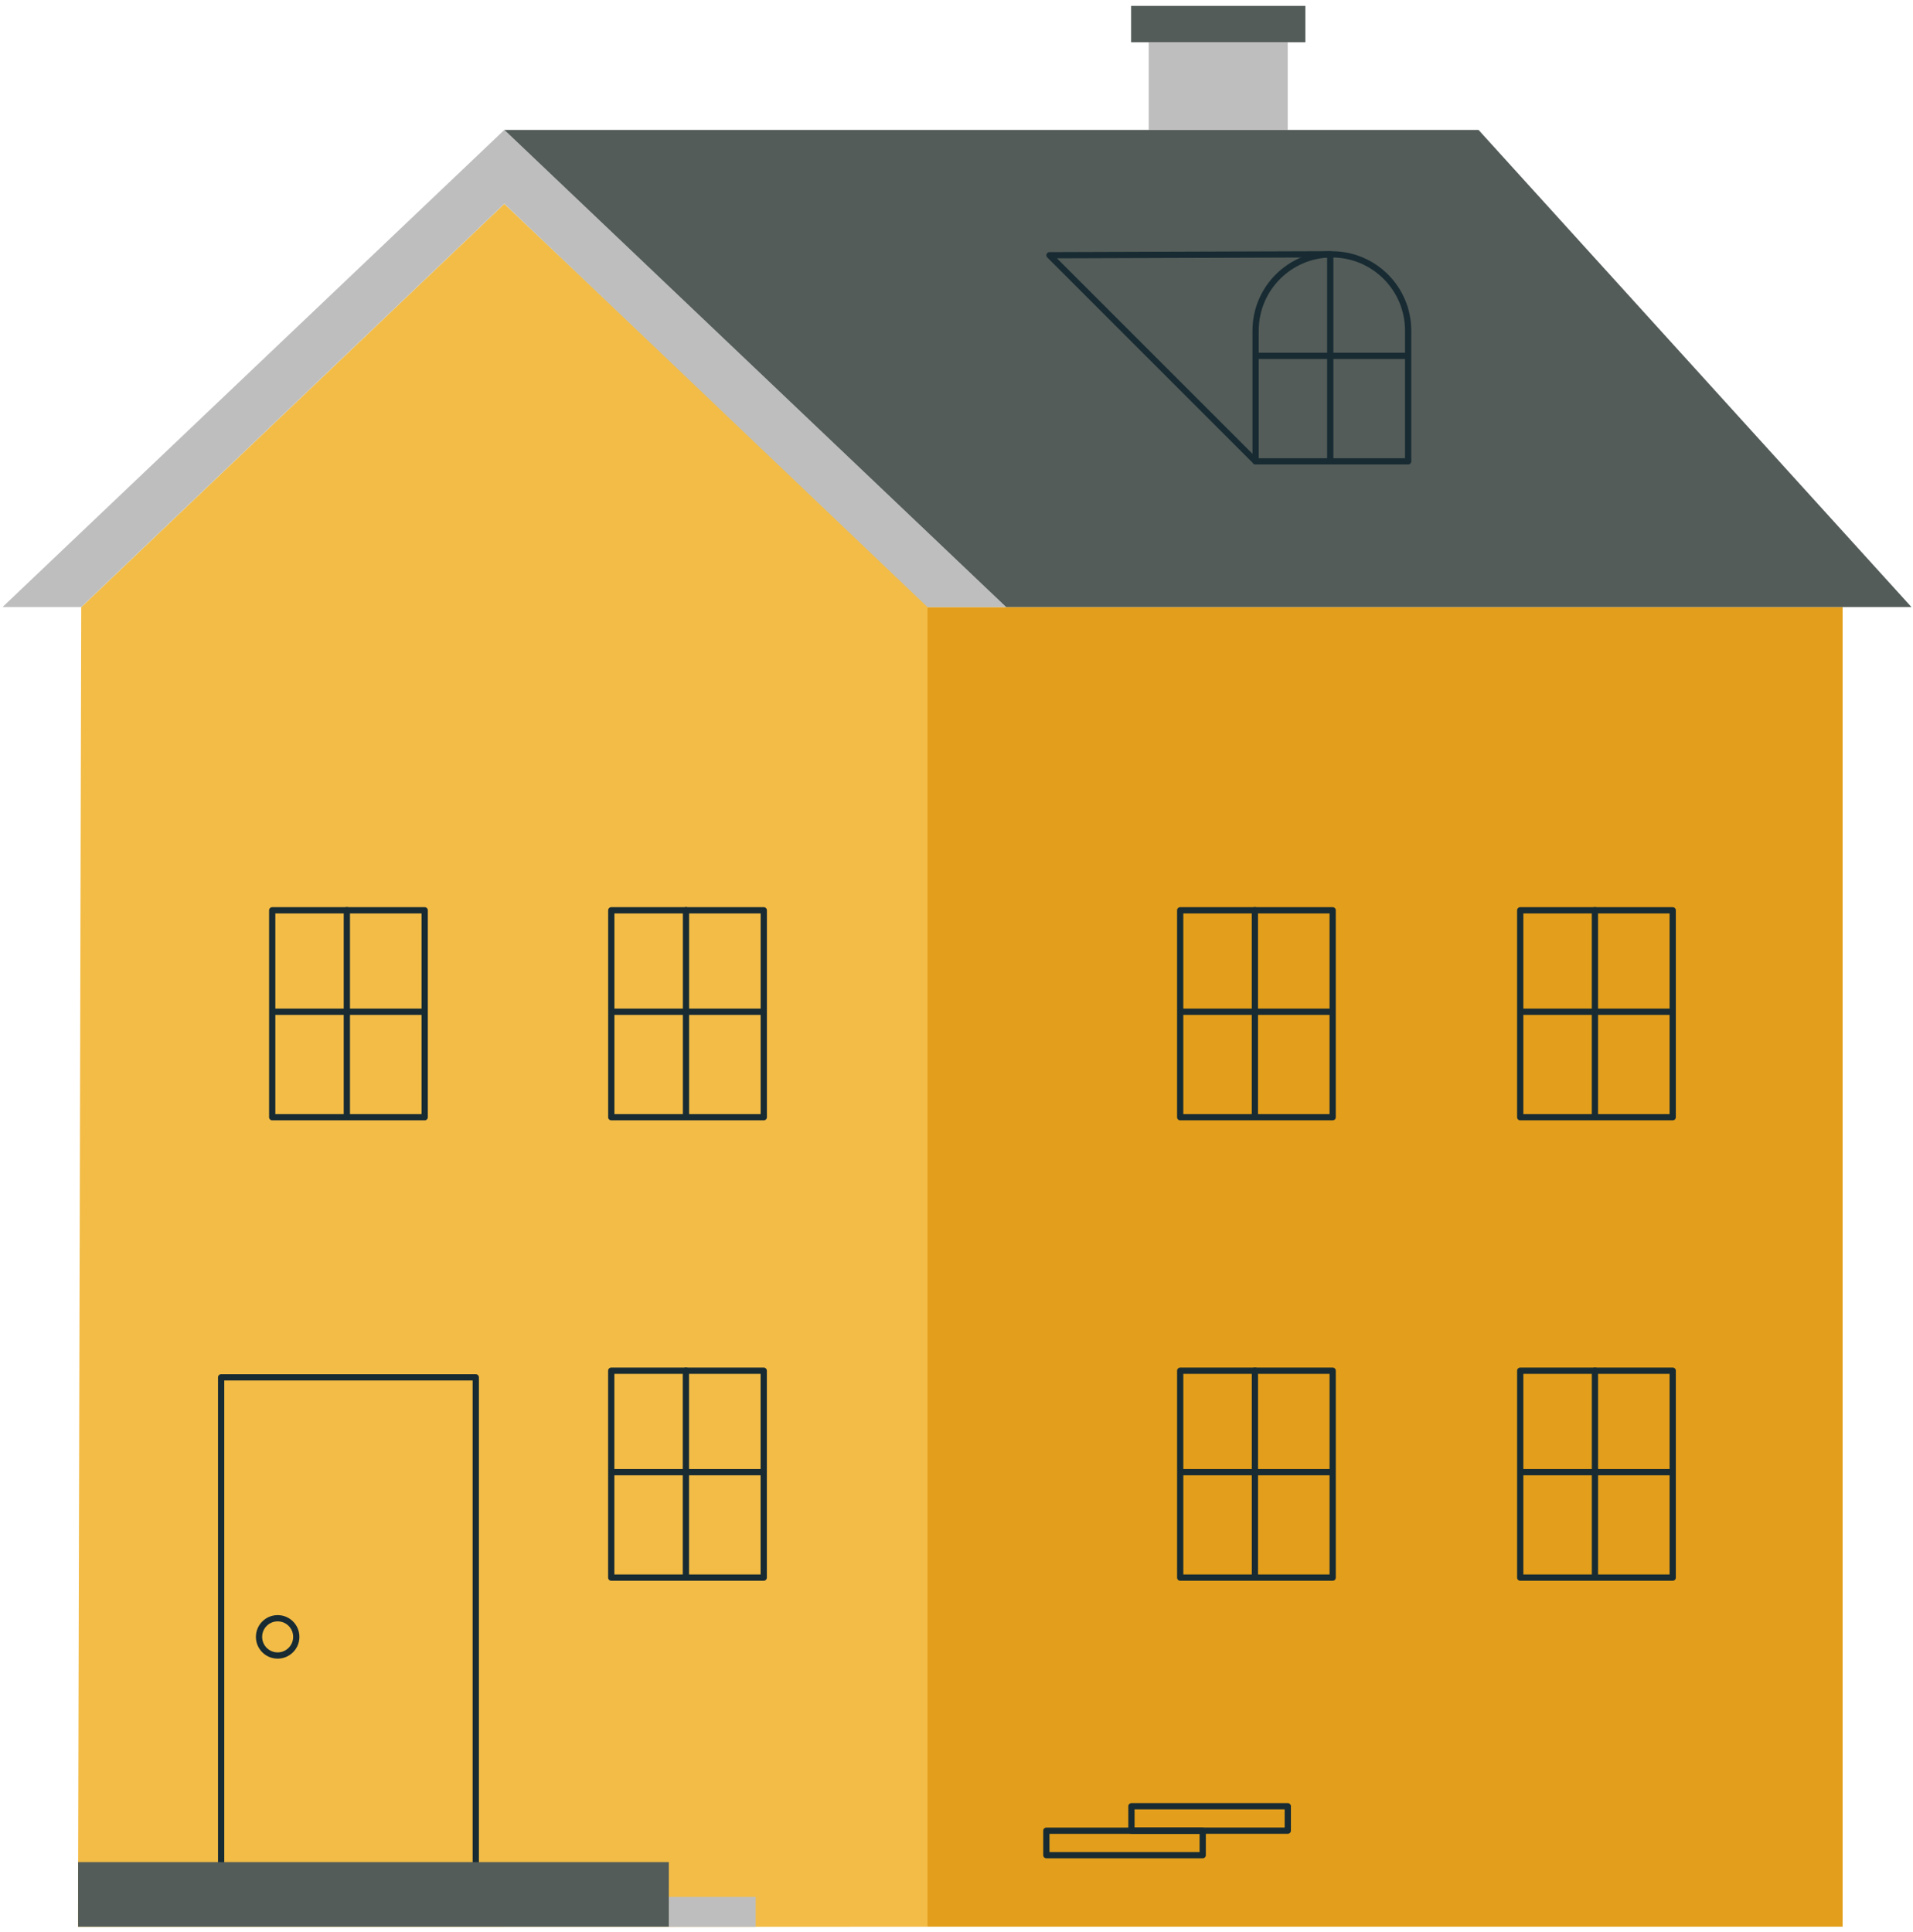
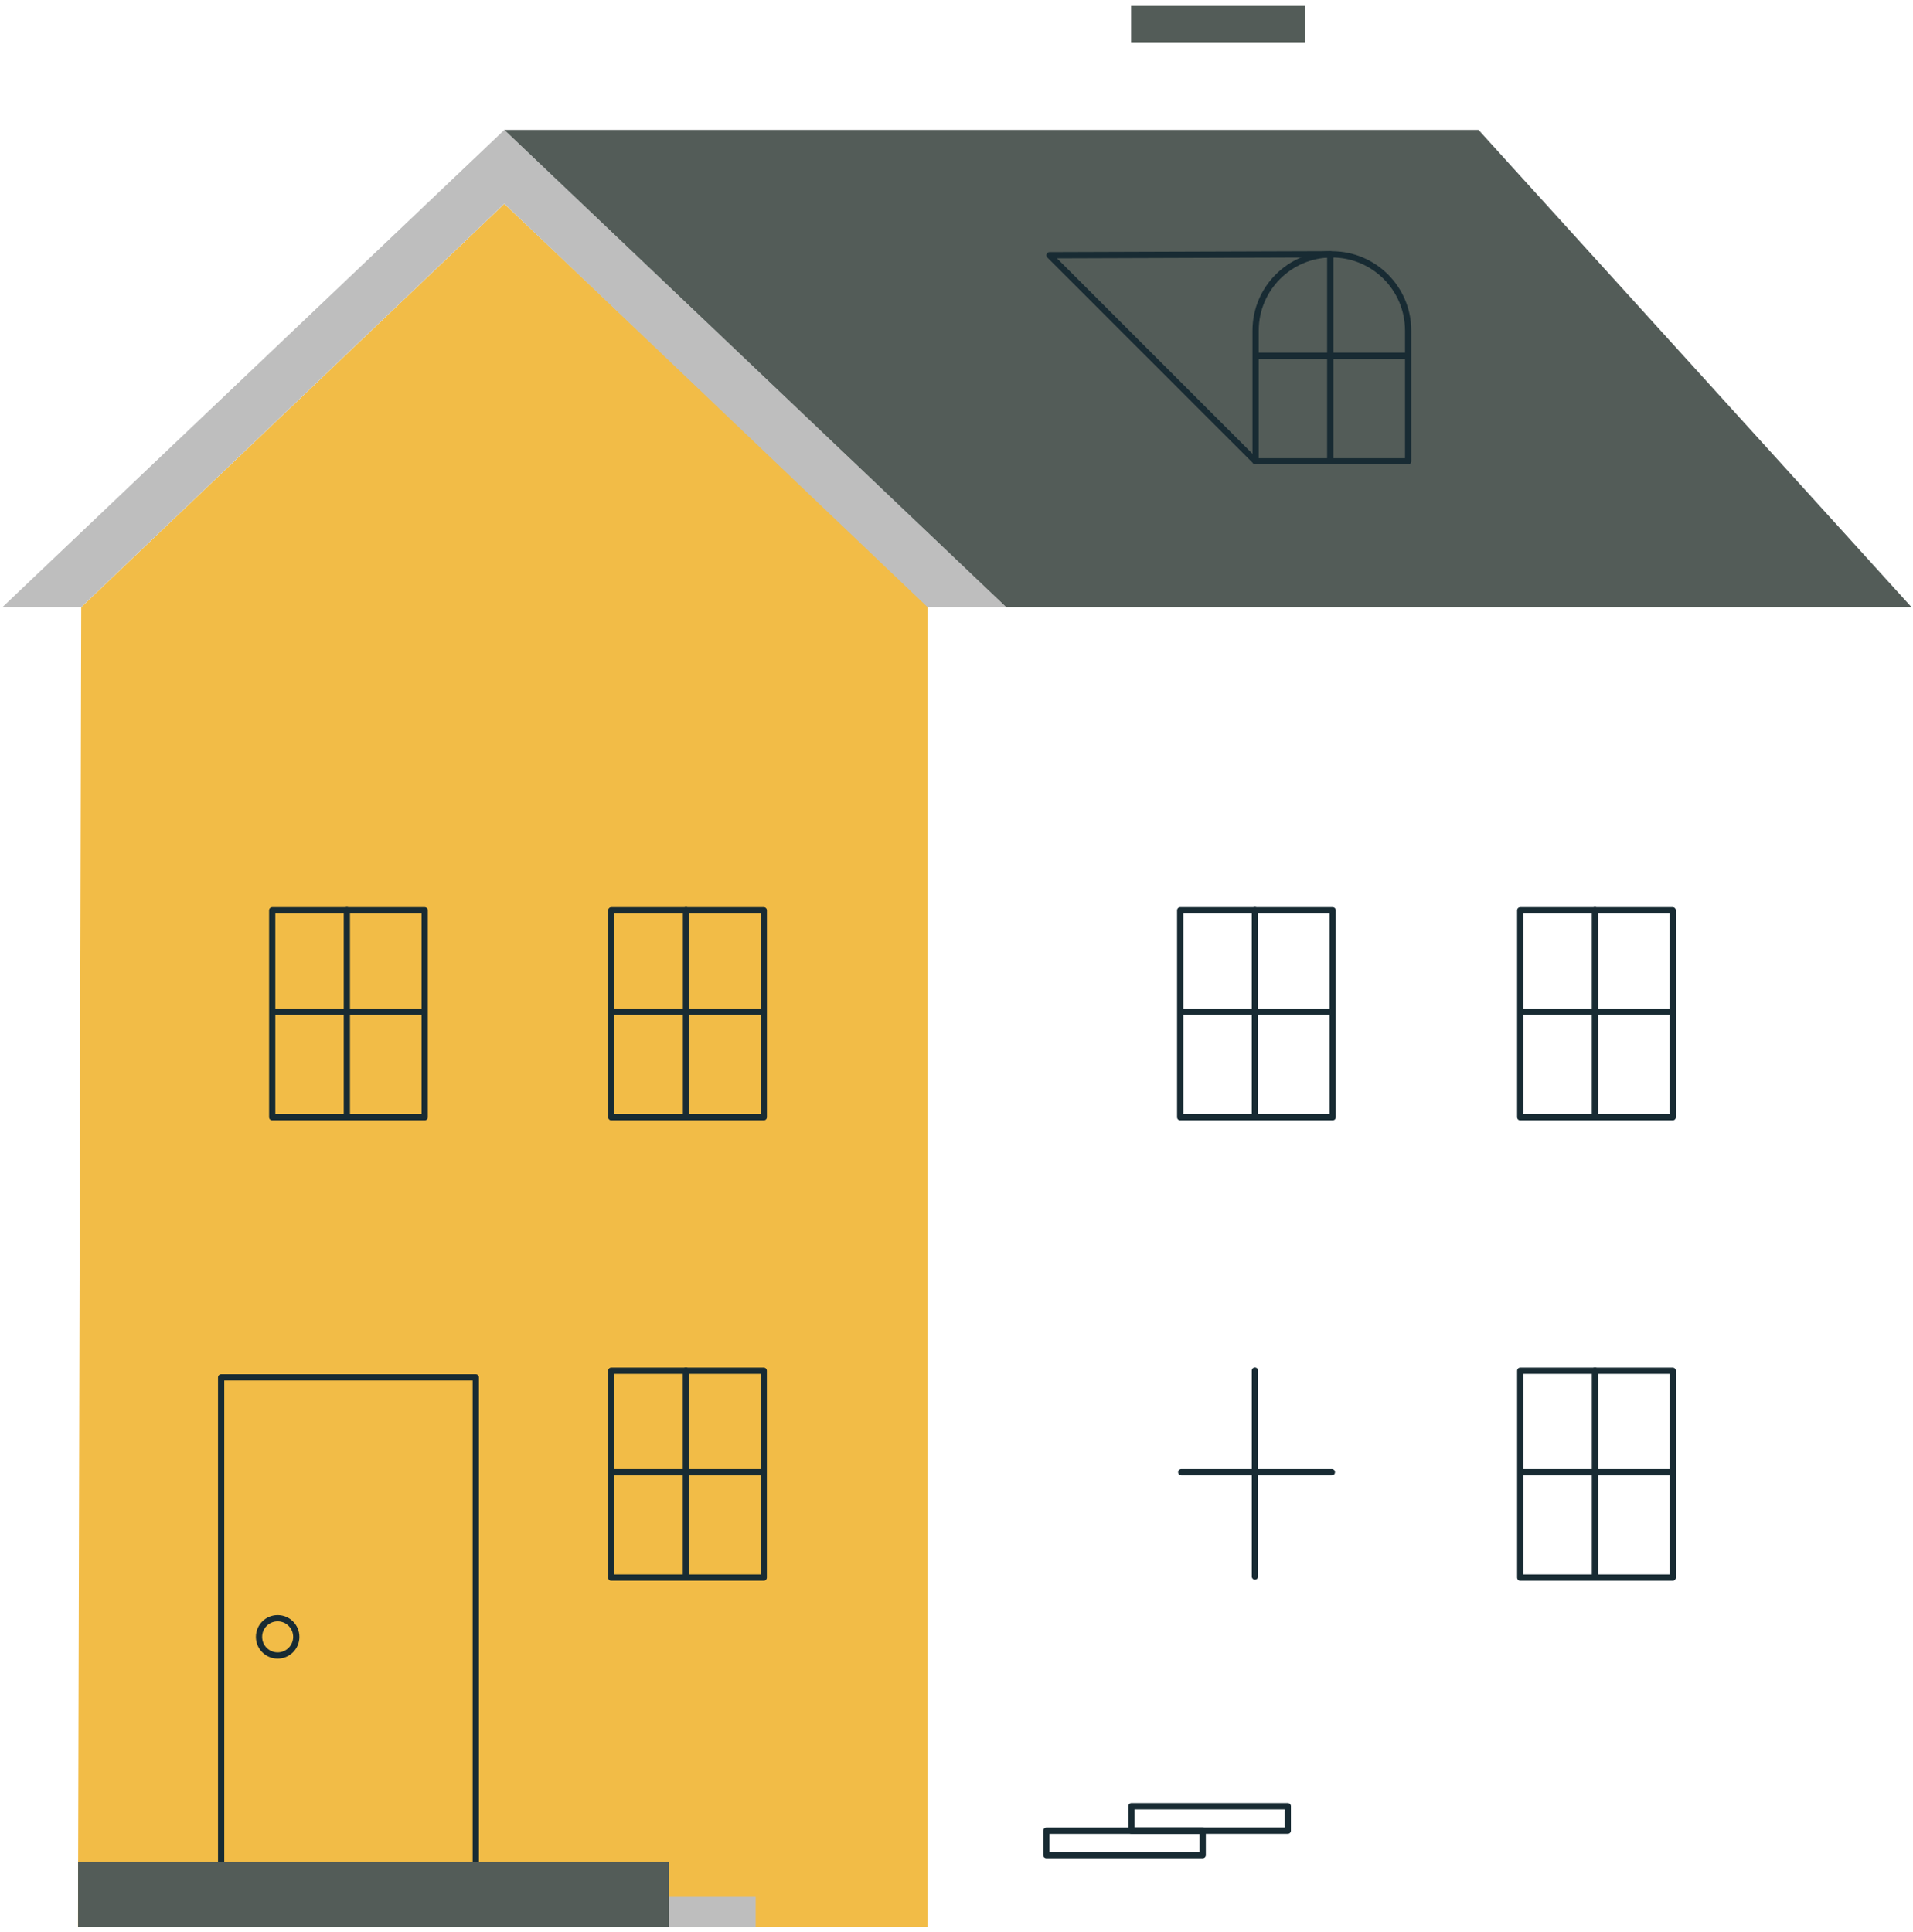
<svg xmlns="http://www.w3.org/2000/svg" width="306" height="309" viewBox="0 0 306 309" fill="none">
-   <path d="M205.982 6.76H183.742V20.78H205.982V6.76Z" fill="#BEBEBE" />
  <path d="M208.803 0.94H180.934V6.76H208.803V0.94Z" fill="#535C58" />
-   <path d="M294.741 97.11H148.352V308.21H294.741V97.11Z" fill="#E39F1B" />
  <path d="M80.672 32.61L12.992 97.13L12.473 308.24H80.143L148.353 308.22V96.74L80.672 32.61Z" fill="#F2BC47" />
  <path d="M35.373 297.88V220.33H76.103V297.88" stroke="#182B33" stroke-linecap="round" stroke-linejoin="round" />
  <path d="M47.394 261.85C47.394 263.49 46.064 264.83 44.414 264.83C42.764 264.83 41.434 263.5 41.434 261.85C41.434 260.2 42.764 258.87 44.414 258.87C46.064 258.87 47.394 260.2 47.394 261.85V261.85Z" stroke="#182B33" stroke-linecap="round" stroke-linejoin="round" />
  <path d="M205.992 288.94H180.982V292.85H205.992V288.94Z" stroke="#182B33" stroke-linecap="round" stroke-linejoin="round" />
  <path d="M192.383 292.86H167.373V296.77H192.383V292.86Z" stroke="#182B33" stroke-linecap="round" stroke-linejoin="round" />
  <path d="M106.982 297.88H12.492V308.22H106.982V297.88Z" fill="#535C58" />
  <path d="M122.164 219.27H97.773V252.37H122.164V219.27Z" stroke="#182B33" stroke-linecap="round" stroke-linejoin="round" />
  <path d="M97.934 235.5H122.023" stroke="#182B33" stroke-linecap="round" stroke-linejoin="round" />
  <path d="M109.715 219.25V252.2" stroke="#182B33" stroke-linecap="round" stroke-linejoin="round" />
-   <path d="M213.173 219.27H188.783V252.37H213.173V219.27Z" stroke="#182B33" stroke-linecap="round" stroke-linejoin="round" />
  <path d="M188.953 235.5H213.043" stroke="#182B33" stroke-linecap="round" stroke-linejoin="round" />
  <path d="M200.734 219.25V252.2" stroke="#182B33" stroke-linecap="round" stroke-linejoin="round" />
  <path d="M267.564 219.27H243.174V252.37H267.564V219.27Z" stroke="#182B33" stroke-linecap="round" stroke-linejoin="round" />
  <path d="M243.344 235.5H267.434" stroke="#182B33" stroke-linecap="round" stroke-linejoin="round" />
  <path d="M255.125 219.25V252.2" stroke="#182B33" stroke-linecap="round" stroke-linejoin="round" />
  <path d="M120.873 303.45H106.982V308.24H120.873V303.45Z" fill="#BEBEBE" />
  <path d="M12.992 97.11H0.402L80.672 20.78L160.942 97.11H148.353L80.672 32.59L12.992 97.11Z" fill="#BEBEBE" />
  <path d="M80.672 20.78H236.502L305.752 97.111H160.942L80.672 20.78Z" fill="#535C58" />
  <path d="M213.171 145.62H188.781V178.72H213.171V145.62Z" stroke="#182B33" stroke-linecap="round" stroke-linejoin="round" />
  <path d="M188.953 161.85H213.043" stroke="#182B33" stroke-linecap="round" stroke-linejoin="round" />
  <path d="M200.73 145.6V178.55" stroke="#182B33" stroke-linecap="round" stroke-linejoin="round" />
  <path d="M267.562 145.621H243.172V178.721H267.562V145.621Z" stroke="#182B33" stroke-linecap="round" stroke-linejoin="round" />
  <path d="M243.342 161.851H267.432" stroke="#182B33" stroke-linecap="round" stroke-linejoin="round" />
  <path d="M255.121 145.601V178.551" stroke="#182B33" stroke-linecap="round" stroke-linejoin="round" />
  <path d="M122.171 145.62H97.781V178.72H122.171V145.62Z" stroke="#182B33" stroke-linecap="round" stroke-linejoin="round" />
  <path d="M97.953 161.85H122.033" stroke="#182B33" stroke-linecap="round" stroke-linejoin="round" />
  <path d="M109.73 145.6V178.55" stroke="#182B33" stroke-linecap="round" stroke-linejoin="round" />
  <path d="M67.933 145.621H43.543V178.721H67.933V145.621Z" stroke="#182B33" stroke-linecap="round" stroke-linejoin="round" />
  <path d="M43.703 161.851H67.793" stroke="#182B33" stroke-linecap="round" stroke-linejoin="round" />
  <path d="M55.482 145.601V178.551" stroke="#182B33" stroke-linecap="round" stroke-linejoin="round" />
  <path d="M225.234 73.8H200.844V52.89C200.844 46.15 206.304 40.69 213.044 40.69C219.784 40.69 225.244 46.15 225.244 52.89V73.8H225.234Z" stroke="#182B33" stroke-linecap="round" stroke-linejoin="round" />
  <path d="M201.004 56.93H225.094" stroke="#182B33" stroke-linecap="round" stroke-linejoin="round" />
  <path d="M200.843 73.8L167.873 40.83L212.783 40.68V73.63" stroke="#182B33" stroke-linecap="round" stroke-linejoin="round" />
</svg>